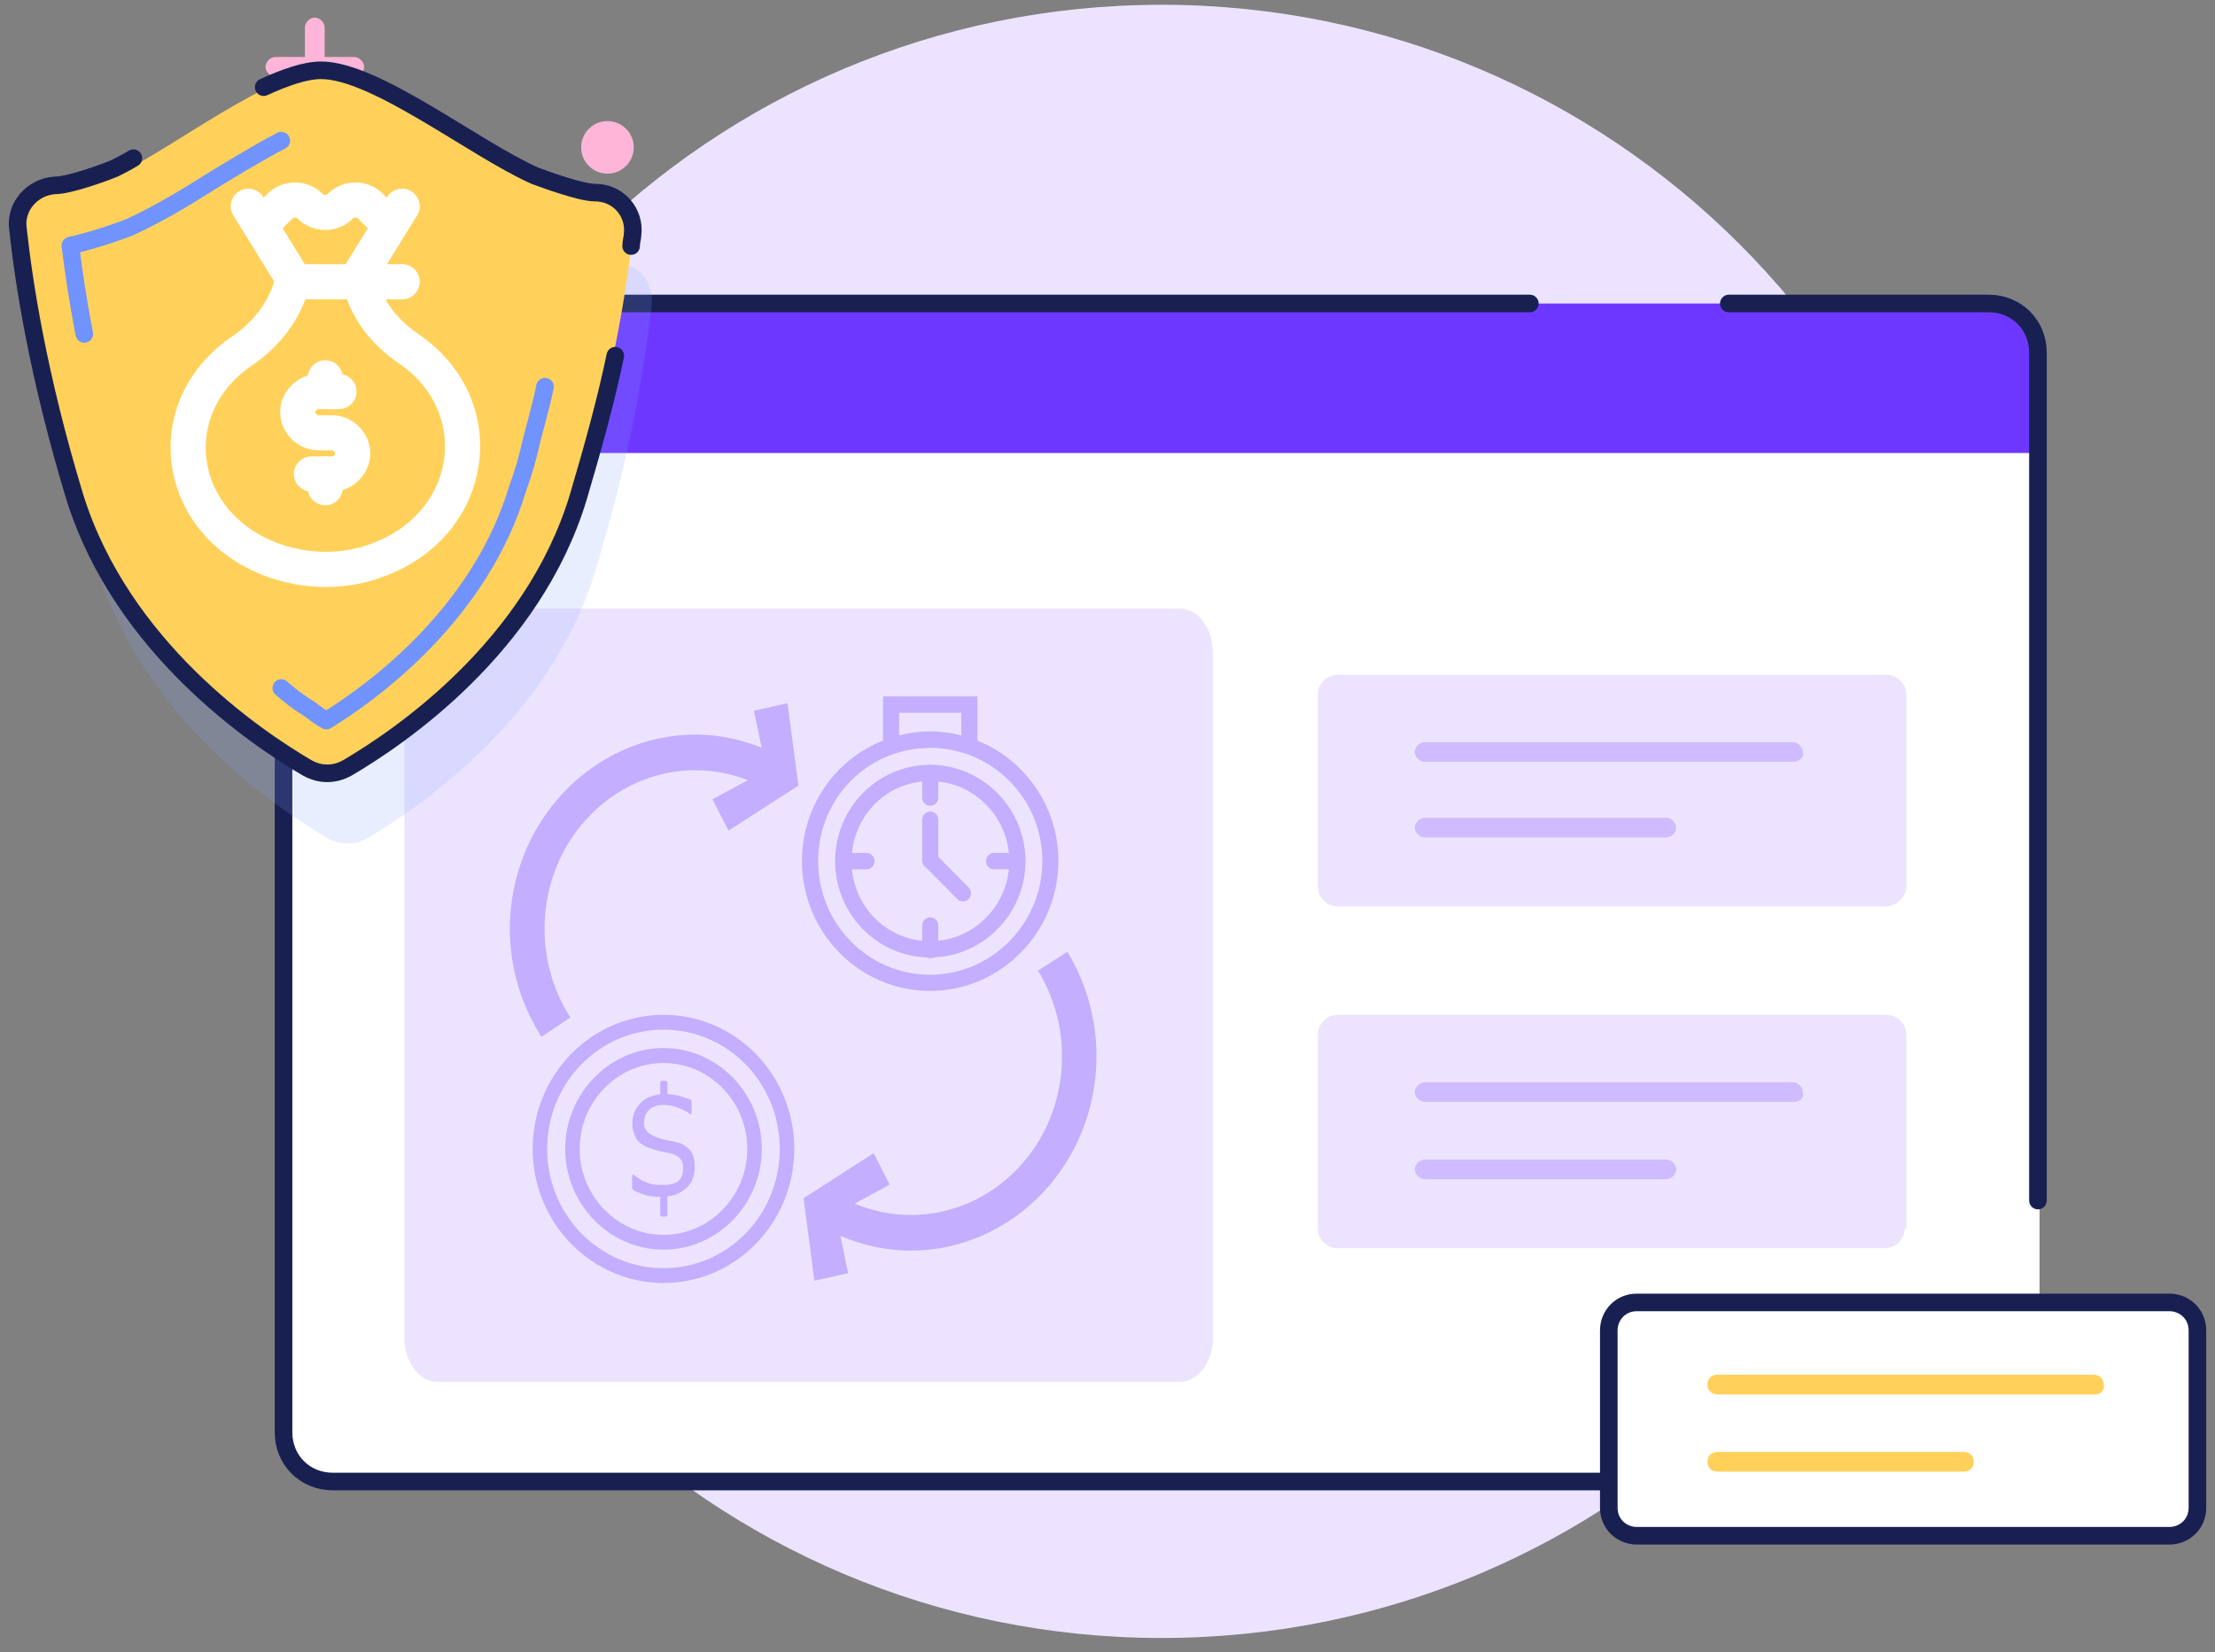
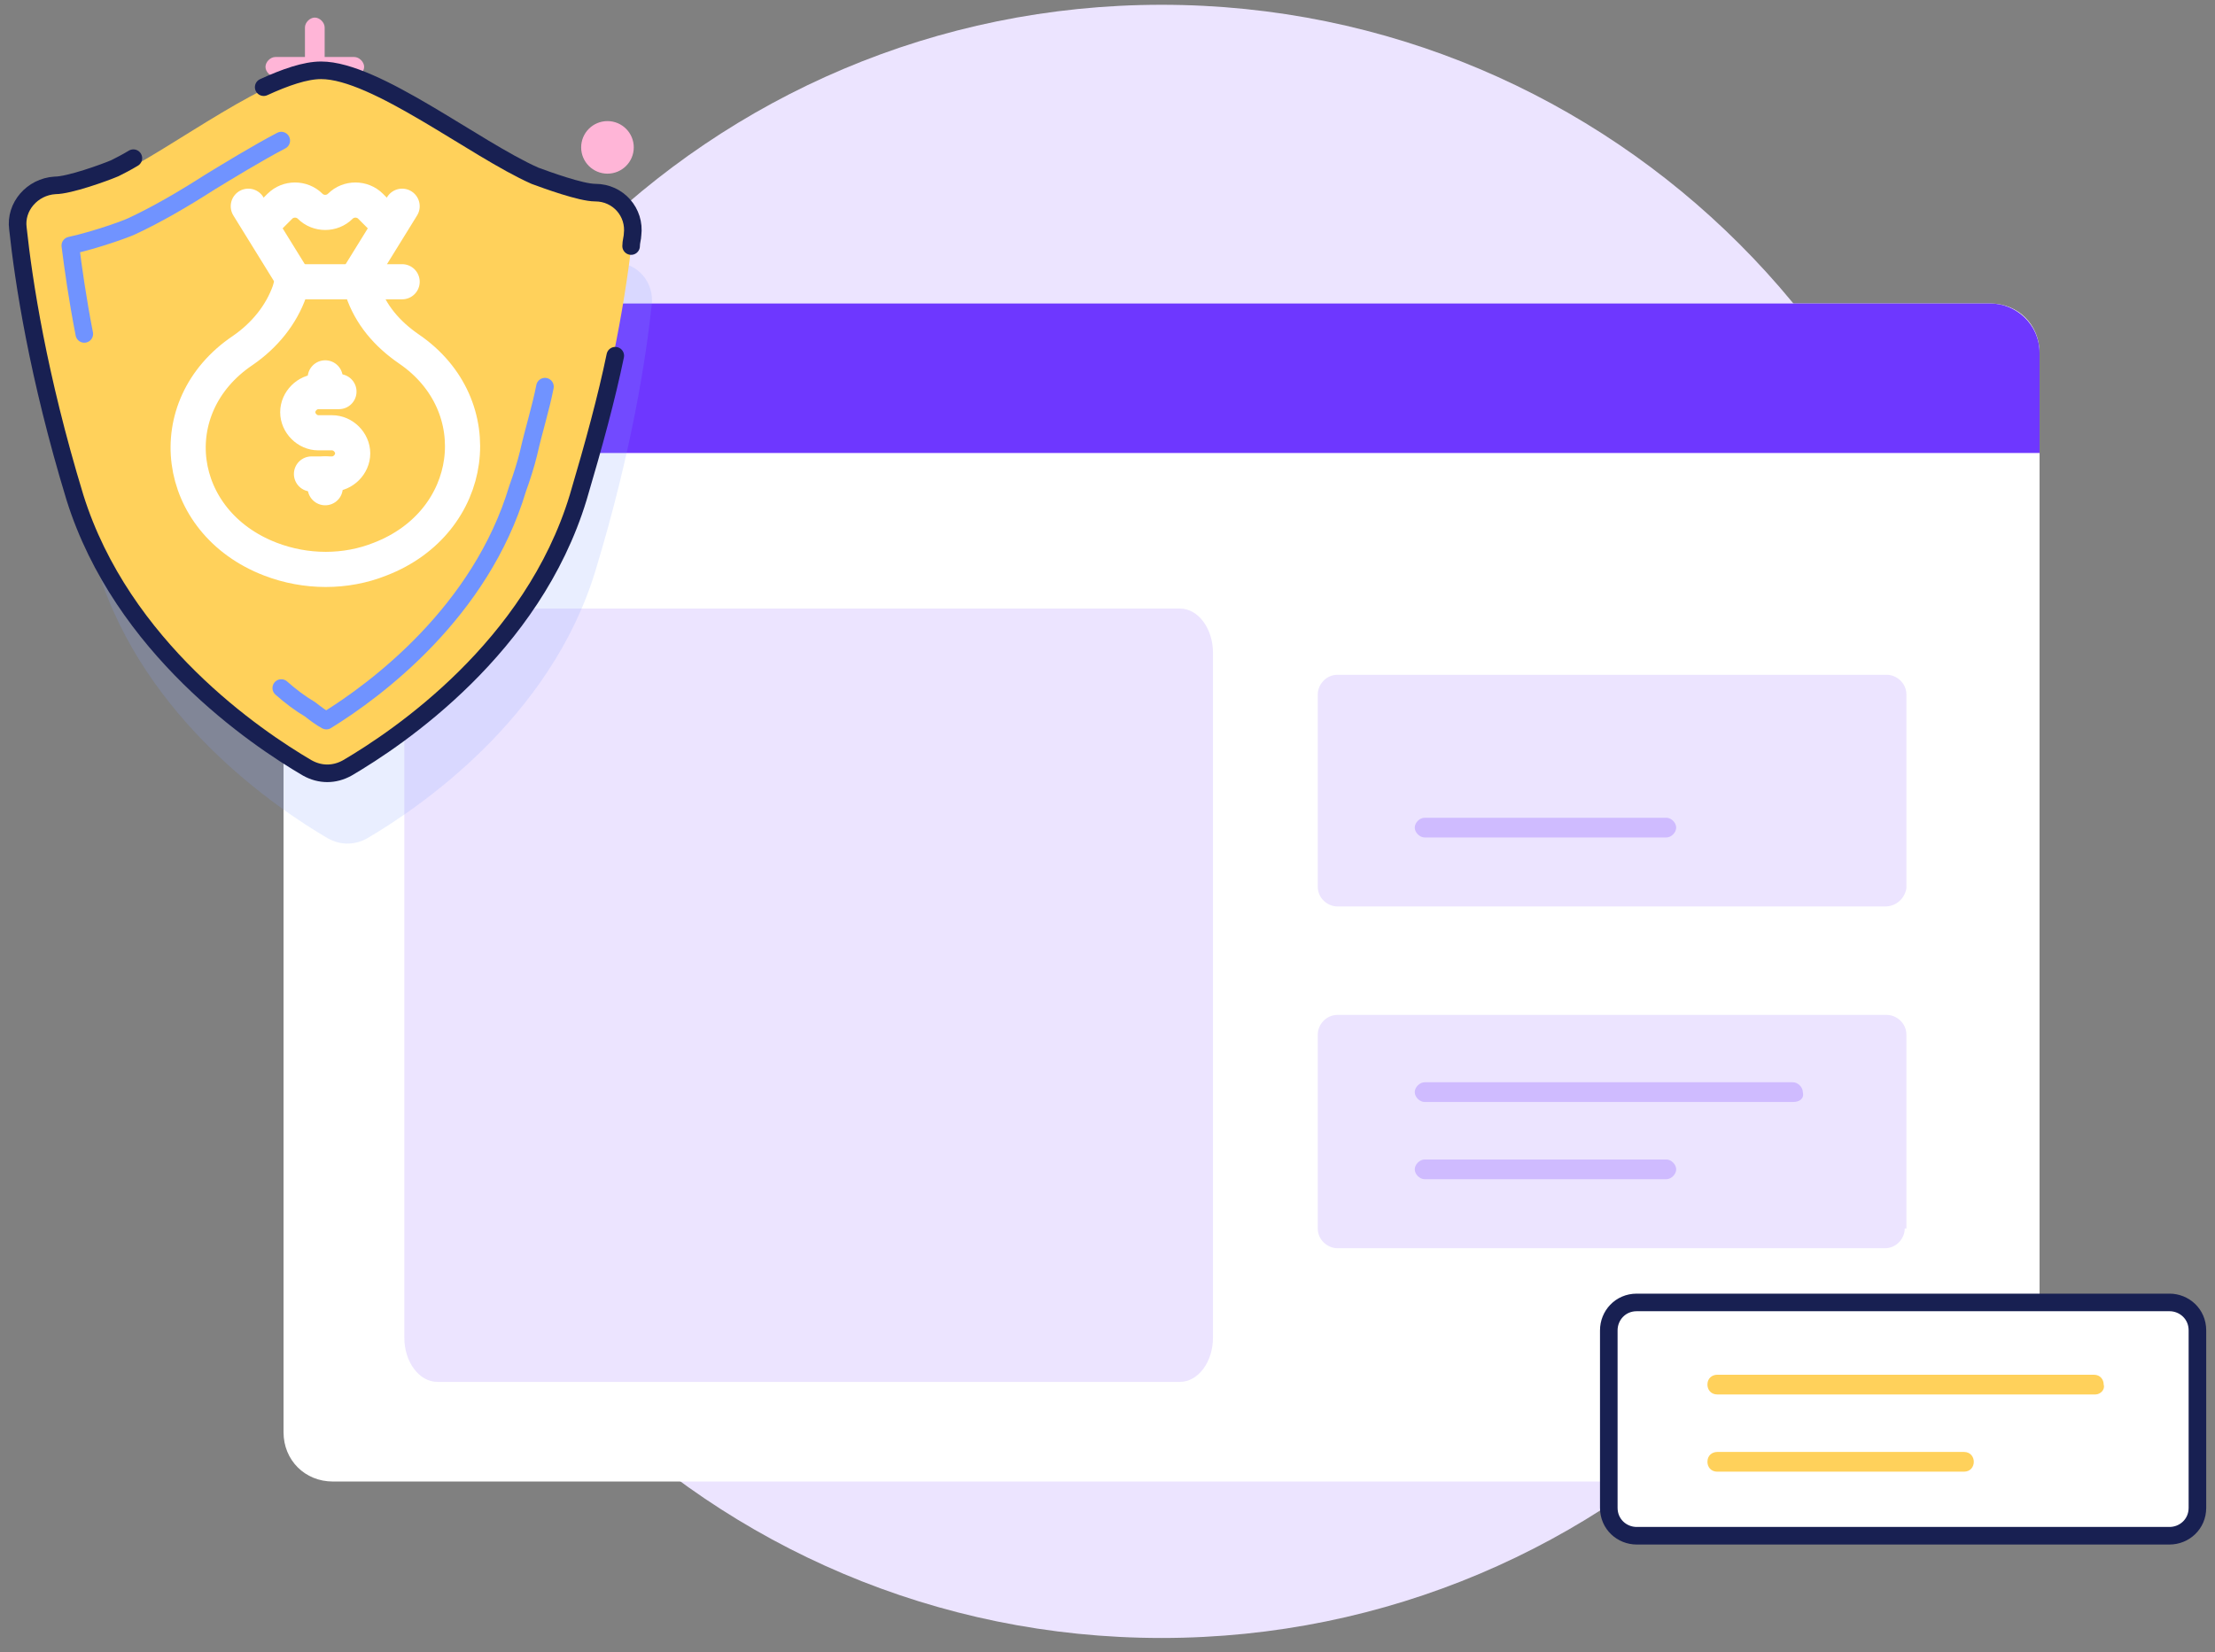
<svg xmlns="http://www.w3.org/2000/svg" width="126" height="94" viewBox="0 0 126 94" fill="none">
  <rect x="0" y="0" width="126" height="94" fill="#808080" stroke="none" />
  <path d="M20.153 3.244H18.468V1.561C18.468 1.281 18.189 1 17.908 1C17.627 1 17.347 1.281 17.347 1.561V3.244H15.662C15.383 3.244 15.102 3.524 15.102 3.805C15.102 4.085 15.383 4.366 15.662 4.366H17.347V6.048C17.347 6.329 17.627 6.609 17.908 6.609C18.189 6.609 18.468 6.329 18.468 6.048V4.366H20.153C20.433 4.366 20.714 4.085 20.714 3.805C20.714 3.524 20.433 3.244 20.153 3.244Z" fill="#FFB5D7" />
  <path d="M6.029 30.075C6.597 30.075 7.058 29.614 7.058 29.046C7.058 28.478 6.597 28.017 6.029 28.017C5.461 28.017 5 28.478 5 29.046C5 29.614 5.461 30.075 6.029 30.075Z" fill="#FFB5D7" />
  <path d="M34.556 9.881C35.382 9.881 36.052 9.211 36.052 8.385C36.052 7.559 35.382 6.89 34.556 6.89C33.729 6.89 33.059 7.559 33.059 8.385C33.059 9.211 33.729 9.881 34.556 9.881Z" fill="#FFB5D7" />
  <path d="M66.075 93.198C91.747 93.198 112.559 72.395 112.559 46.736C112.559 21.075 91.747 0.272 66.075 0.272C40.402 0.272 19.59 21.075 19.59 46.736C19.59 72.395 40.402 93.198 66.075 93.198Z" fill="#ECE4FF" />
  <path d="M113.214 17.267C114.804 17.267 116.02 18.482 116.02 20.071V81.492C116.02 83.081 114.804 84.296 113.214 84.296H18.935C17.345 84.296 16.129 83.081 16.129 81.492V20.071C16.129 18.482 17.345 17.267 18.935 17.267H113.214Z" fill="white" />
  <path d="M116.02 20.071V25.774H16.129V20.071C16.129 18.482 17.345 17.267 18.935 17.267H113.214C114.71 17.267 116.02 18.482 116.02 20.071Z" fill="#6E37FF" />
-   <path d="M98.344 17.267H113.122C114.712 17.267 115.928 18.482 115.928 20.071V68.31" stroke="#182052" stroke-miterlimit="10" stroke-linecap="round" stroke-linejoin="round" />
-   <path d="M116.02 75.415V81.492C116.02 83.081 114.804 84.296 113.214 84.296H18.935C17.345 84.296 16.129 83.081 16.129 81.492V20.071C16.129 18.482 17.345 17.267 18.935 17.267H87.025" stroke="#182052" stroke-miterlimit="10" stroke-linecap="round" stroke-linejoin="round" />
  <path opacity="0.8" d="M20.62 22.689C21.291 22.689 21.836 22.145 21.836 21.473C21.836 20.802 21.291 20.258 20.62 20.258C19.948 20.258 19.404 20.802 19.404 21.473C19.404 22.145 19.948 22.689 20.62 22.689Z" fill="white" />
  <path opacity="0.5" d="M24.079 22.689C24.751 22.689 25.295 22.145 25.295 21.473C25.295 20.802 24.751 20.258 24.079 20.258C23.408 20.258 22.863 20.802 22.863 21.473C22.863 22.145 23.408 22.689 24.079 22.689Z" fill="white" />
  <path opacity="0.2" d="M27.54 22.689C28.211 22.689 28.756 22.145 28.756 21.473C28.756 20.802 28.211 20.258 27.54 20.258C26.868 20.258 26.324 20.802 26.324 21.473C26.324 22.145 26.868 22.689 27.54 22.689Z" fill="white" />
  <path d="M107.229 51.576H76.083C75.522 51.576 74.961 51.109 74.961 50.454V39.516C74.961 38.955 75.429 38.394 76.083 38.394H107.323C107.884 38.394 108.445 38.862 108.445 39.516V50.547C108.351 51.108 107.884 51.576 107.229 51.576Z" fill="#ECE4FF" />
  <path d="M108.351 69.899C108.351 70.46 107.884 71.021 107.229 71.021H76.083C75.522 71.021 74.961 70.554 74.961 69.899V58.868C74.961 58.307 75.429 57.746 76.083 57.746H107.323C107.884 57.746 108.445 58.214 108.445 58.868V69.899H108.351Z" fill="#ECE4FF" />
  <path d="M123.41 87.381H93.106C92.264 87.381 91.516 86.727 91.516 85.792V75.695C91.516 74.854 92.17 74.106 93.106 74.106H123.41C124.251 74.106 125 74.761 125 75.695V85.792C125 86.727 124.251 87.381 123.41 87.381Z" fill="white" />
  <path d="M123.41 87.381H93.106C92.264 87.381 91.516 86.727 91.516 85.792V75.695C91.516 74.854 92.17 74.106 93.106 74.106H123.41C124.251 74.106 125 74.761 125 75.695V85.792C125 86.727 124.251 87.381 123.41 87.381Z" stroke="#182052" stroke-miterlimit="10" />
  <path d="M119.201 79.342H97.689C97.315 79.342 97.127 79.061 97.127 78.781C97.127 78.407 97.408 78.22 97.689 78.22H119.107C119.481 78.22 119.668 78.5 119.668 78.781C119.762 79.061 119.481 79.342 119.201 79.342Z" fill="#FFD15B" />
  <path d="M111.718 83.736H97.689C97.315 83.736 97.127 83.455 97.127 83.175C97.127 82.8 97.408 82.613 97.689 82.613H111.718C112.092 82.613 112.279 82.894 112.279 83.175C112.279 83.455 112.092 83.736 111.718 83.736Z" fill="#FFD15B" />
-   <path d="M101.992 43.349H81.04C80.76 43.349 80.478 43.069 80.478 42.788C80.478 42.508 80.76 42.227 81.04 42.227H101.992C102.272 42.227 102.553 42.508 102.553 42.788C102.646 43.069 102.366 43.349 101.992 43.349Z" fill="#CFBBFF" />
  <path d="M94.79 47.65H81.04C80.76 47.65 80.478 47.37 80.478 47.089C80.478 46.808 80.76 46.528 81.04 46.528H94.79C95.07 46.528 95.35 46.808 95.35 47.089C95.35 47.37 95.07 47.65 94.79 47.65Z" fill="#CFBBFF" />
  <path d="M101.992 62.701H81.04C80.76 62.701 80.478 62.421 80.478 62.14C80.478 61.86 80.76 61.579 81.04 61.579H101.992C102.272 61.579 102.553 61.86 102.553 62.14C102.646 62.514 102.366 62.701 101.992 62.701Z" fill="#CFBBFF" />
  <path d="M94.79 67.095H81.04C80.76 67.095 80.478 66.815 80.478 66.534C80.478 66.253 80.76 65.973 81.04 65.973H94.79C95.07 65.973 95.35 66.253 95.35 66.534C95.35 66.815 95.07 67.095 94.79 67.095Z" fill="#CFBBFF" />
  <path d="M67.123 78.626H24.878C23.845 78.626 23 77.495 23 76.111V37.141C23 35.757 23.845 34.626 24.878 34.626H67.123C68.155 34.626 69 35.757 69 37.141V76.111C69 77.495 68.155 78.626 67.123 78.626Z" fill="#ECE4FF" />
-   <path d="M11.38 15.755C12.292 15.457 12.791 14.473 12.495 13.557C12.198 12.642 11.218 12.139 10.306 12.438C9.394 12.736 8.895 13.72 9.191 14.636C9.488 15.553 10.468 16.053 11.38 15.755Z" fill="#ECE4FF" />
  <g opacity="0.3">
    <path opacity="0.6" d="M34.988 14.943C34.187 14.943 32.264 14.22 31.623 13.978C28.339 12.369 22.811 7.942 19.766 7.942C16.722 7.942 11.194 12.369 7.828 13.978C7.268 14.22 5.265 14.943 4.464 14.943C3.182 15.024 2.22 16.151 2.381 17.358C2.701 20.336 3.502 25.647 5.585 32.488C8.229 40.937 15.76 46.008 18.645 47.698C19.365 48.1 20.167 48.1 20.888 47.698C23.772 46.008 31.303 40.937 33.867 32.488C35.95 25.647 36.751 20.336 37.071 17.358C37.231 16.07 36.27 14.943 34.988 14.943Z" fill="#84A2FF" />
  </g>
  <path d="M33.888 10.991C33.083 10.991 31.149 10.268 30.505 10.027C27.12 8.5 21.561 4 18.5 4C15.438 4 9.879 8.419 6.496 10.027C5.932 10.268 3.918 10.991 3.112 10.991C1.823 11.072 0.857 12.196 1.018 13.402C1.34 16.375 2.145 21.679 4.24 28.51C6.98 36.948 14.552 42.011 17.453 43.699C18.177 44.1 18.983 44.1 19.708 43.699C22.609 42.011 30.182 36.948 32.76 28.51C34.855 21.679 35.661 16.375 35.982 13.402C36.144 12.196 35.177 11.072 33.888 10.991Z" fill="#FFD15B" />
  <path d="M35.901 14C35.901 13.76 35.982 13.52 35.982 13.36C36.145 12.08 35.166 10.96 33.86 10.96C33.043 10.96 31.084 10.24 30.43 10C27.002 8.48 21.368 4 18.265 4C17.367 4 16.224 4.4 15 4.96" stroke="#182052" stroke-miterlimit="10" stroke-linecap="round" stroke-linejoin="round" />
  <path d="M7.587 9C7.182 9.244 6.858 9.407 6.533 9.571C5.965 9.815 3.938 10.548 3.127 10.548C1.829 10.629 0.856 11.769 1.018 12.991C1.342 16.004 2.154 21.379 4.262 28.302C6.939 36.853 14.562 41.984 17.482 43.695C18.212 44.102 19.023 44.102 19.753 43.695C22.673 41.984 30.296 36.853 32.891 28.302C33.784 25.289 34.513 22.601 35 20.239" stroke="#182052" stroke-miterlimit="10" stroke-linecap="round" stroke-linejoin="round" />
  <path d="M4.795 19C4.397 16.957 4.159 15.228 4 13.971C5.431 13.657 7.179 13.028 7.497 12.871C8.848 12.243 10.358 11.378 11.947 10.357C12.98 9.728 14.649 8.707 16 8" stroke="#7093FF" stroke-miterlimit="10" stroke-linecap="round" stroke-linejoin="round" />
  <path d="M31 22C30.767 23.207 30.378 24.415 30.067 25.784C29.912 26.427 29.679 27.152 29.446 27.796C27.347 34.8 21.441 39.228 18.565 41C18.254 40.839 17.943 40.597 17.632 40.356C17.088 40.034 16.544 39.631 16 39.148" stroke="#7093FF" stroke-miterlimit="10" stroke-linecap="round" stroke-linejoin="round" />
-   <path d="M50.229 39.626V40.092V42.134C47.525 43.213 45.618 45.866 45.618 48.996C45.618 53.046 48.867 56.382 52.913 56.382C56.917 56.382 60.209 53.05 60.209 48.996C60.209 45.87 58.288 43.221 55.601 42.138V39.626L50.229 39.626ZM44.799 40.008L42.883 40.438L43.326 42.54C42.138 42.069 40.878 41.798 39.595 41.795C33.748 41.795 29 46.774 29 52.856C29.003 55.042 29.637 57.179 30.804 58.996L32.446 57.892C31.492 56.406 30.979 54.65 30.977 52.856C30.977 47.844 34.833 43.822 39.595 43.822C40.606 43.824 41.6 44.029 42.541 44.389L40.526 45.478L41.441 47.264L45.418 44.701L44.799 40.008ZM51.148 40.556H54.682V41.842C54.119 41.699 53.534 41.614 52.929 41.613H52.913C52.303 41.613 51.714 41.699 51.148 41.837L51.148 40.556ZM52.913 42.548C53.126 42.548 53.337 42.557 53.544 42.584C53.577 42.586 53.608 42.593 53.64 42.597C53.777 42.611 53.913 42.633 54.048 42.658C54.364 42.719 54.674 42.794 54.975 42.899C57.477 43.761 59.293 46.146 59.293 48.999C59.293 52.543 56.413 55.459 52.913 55.459C49.365 55.459 46.541 52.547 46.541 48.999C46.541 46.145 48.323 43.766 50.833 42.903C50.835 42.902 50.838 42.899 50.84 42.899C51.145 42.793 51.46 42.718 51.782 42.658C51.904 42.636 52.024 42.612 52.148 42.605C52.195 42.6 52.242 42.591 52.29 42.591C52.495 42.578 52.703 42.555 52.913 42.555L52.913 42.548ZM52.906 43.502C52.876 43.504 52.846 43.508 52.817 43.516C49.882 43.569 47.559 45.967 47.506 48.895C47.49 48.964 47.49 49.035 47.506 49.104C47.561 51.996 49.828 54.368 52.713 54.475C52.712 54.475 52.715 54.475 52.713 54.475C52.777 54.507 52.85 54.523 52.921 54.523C52.992 54.523 53.062 54.507 53.125 54.475C56.005 54.362 58.336 51.939 58.336 48.997C58.336 46.019 55.946 43.572 53.017 43.516C52.981 43.507 52.943 43.502 52.906 43.502ZM52.448 44.468C52.452 44.468 52.456 44.469 52.459 44.468V45.332C52.453 45.397 52.46 45.463 52.48 45.525C52.5 45.587 52.532 45.644 52.575 45.692C52.618 45.741 52.671 45.779 52.73 45.806C52.789 45.833 52.853 45.846 52.917 45.846C52.982 45.846 53.045 45.833 53.104 45.806C53.163 45.779 53.216 45.741 53.259 45.692C53.302 45.644 53.335 45.587 53.355 45.525C53.375 45.463 53.382 45.397 53.375 45.332V44.468C55.482 44.688 57.172 46.397 57.39 48.53H56.536C56.416 48.534 56.303 48.585 56.219 48.672C56.136 48.76 56.089 48.876 56.089 48.998C56.089 49.119 56.136 49.236 56.219 49.323C56.303 49.41 56.416 49.461 56.536 49.465H57.39C57.173 51.598 55.482 53.307 53.375 53.527V52.663C53.376 52.601 53.364 52.538 53.341 52.48C53.318 52.422 53.283 52.37 53.239 52.326C53.196 52.281 53.144 52.247 53.086 52.223C53.029 52.2 52.967 52.189 52.906 52.19C52.785 52.194 52.67 52.245 52.587 52.334C52.503 52.422 52.458 52.541 52.459 52.663V53.527C50.316 53.314 48.679 51.603 48.464 49.465H49.302C49.422 49.461 49.535 49.41 49.619 49.323C49.702 49.236 49.749 49.119 49.749 48.998C49.749 48.876 49.702 48.76 49.619 48.672C49.535 48.585 49.422 48.534 49.302 48.53H48.464C48.679 46.396 50.309 44.686 52.448 44.468ZM52.906 46.172C52.785 46.176 52.67 46.227 52.587 46.316C52.503 46.404 52.458 46.523 52.459 46.645V48.814C52.438 48.899 52.441 48.987 52.467 49.07C52.481 49.14 52.511 49.205 52.553 49.261C52.596 49.317 52.651 49.362 52.713 49.394L54.428 51.129C54.47 51.178 54.521 51.217 54.578 51.245C54.635 51.273 54.697 51.289 54.761 51.291C54.824 51.294 54.888 51.283 54.947 51.259C55.006 51.236 55.059 51.2 55.104 51.155C55.149 51.109 55.184 51.055 55.207 50.995C55.231 50.935 55.241 50.871 55.239 50.807C55.236 50.743 55.221 50.68 55.193 50.622C55.166 50.564 55.127 50.512 55.078 50.471L53.375 48.747V46.645C53.376 46.583 53.364 46.52 53.341 46.462C53.318 46.405 53.283 46.352 53.239 46.308C53.196 46.264 53.144 46.229 53.086 46.206C53.029 46.182 52.967 46.171 52.906 46.172ZM60.716 54.154L59.044 55.226C59.931 56.679 60.413 58.374 60.413 60.101C60.413 65.113 56.553 69.131 51.79 69.131C50.698 69.129 49.625 68.9 48.617 68.481L50.614 67.404L49.698 65.614L45.71 68.177L46.325 72.874L48.244 72.44L47.81 70.319C49.066 70.857 50.41 71.155 51.779 71.159H51.79C57.638 71.158 62.374 66.183 62.374 60.101C62.374 57.996 61.801 55.93 60.716 54.154ZM37.745 57.742C33.638 57.742 30.3 61.157 30.3 65.369C30.3 69.581 33.638 73 37.745 73C41.853 73 45.183 69.581 45.183 65.369C45.183 61.157 41.853 57.742 37.745 57.742ZM37.745 58.586C41.406 58.586 44.356 61.615 44.356 65.369C44.356 69.123 41.406 72.156 37.745 72.156C34.084 72.156 31.127 69.123 31.127 65.369C31.127 61.615 34.084 58.586 37.745 58.586ZM37.745 59.631C34.672 59.631 32.15 62.217 32.15 65.369C32.15 68.521 34.672 71.103 37.745 71.103C40.819 71.103 43.337 68.521 43.337 65.369C43.337 62.217 40.819 59.631 37.745 59.631ZM37.745 60.483C40.368 60.483 42.507 62.68 42.507 65.369C42.507 68.059 40.368 70.259 37.745 70.259C35.123 70.259 32.977 68.059 32.977 65.369C32.977 62.68 35.123 60.483 37.745 60.483ZM37.761 61.49C37.649 61.489 37.536 61.521 37.557 61.592V62.258C37.039 62.334 36.67 62.488 36.411 62.791C36.115 63.094 35.969 63.476 35.969 63.931C35.969 64.272 36.078 64.576 36.226 64.842C36.364 65.01 36.542 65.156 36.792 65.267C36.925 65.321 37.196 65.404 37.415 65.468C37.457 65.477 37.516 65.5 37.549 65.504C37.771 65.566 37.831 65.566 37.968 65.588C38.091 65.601 38.248 65.649 38.384 65.714C38.441 65.745 38.497 65.767 38.541 65.796C38.59 65.828 38.63 65.858 38.653 65.891C38.657 65.895 38.664 65.9 38.668 65.9C38.676 65.909 38.68 65.913 38.688 65.931C38.83 66.077 38.877 66.254 38.853 66.507C38.859 66.72 38.814 66.891 38.73 67.027L38.726 67.035C38.702 67.072 38.672 67.112 38.641 67.142C38.637 67.146 38.634 67.146 38.63 67.155C38.627 67.157 38.625 67.16 38.622 67.164C38.608 67.178 38.596 67.196 38.58 67.21C38.562 67.224 38.539 67.242 38.518 67.246C38.508 67.251 38.498 67.26 38.487 67.26C38.447 67.291 38.405 67.306 38.361 67.321C38.355 67.323 38.351 67.323 38.345 67.325C38.216 67.371 38.103 67.386 38.026 67.403C38.004 67.407 37.988 67.408 37.965 67.417C37.84 67.421 37.731 67.422 37.557 67.413C37.462 67.413 37.366 67.419 37.276 67.413C37.135 67.4 36.972 67.352 36.807 67.291C36.785 67.286 36.77 67.277 36.749 67.259C36.574 67.198 36.403 67.113 36.272 67.007C36.269 67.005 36.268 67.002 36.265 66.998C36.154 66.921 36.04 66.847 36.003 66.808C35.913 66.986 35.968 67.427 35.968 67.68C36.154 67.793 36.41 67.908 36.669 67.984C36.927 68.06 37.224 68.098 37.557 68.098V69.147C37.516 69.248 38.011 69.26 37.965 69.147V68.063C38.445 68.026 38.815 67.834 39.111 67.53C39.407 67.227 39.518 66.846 39.518 66.39C39.518 65.973 39.446 65.671 39.261 65.444C39.127 65.307 38.975 65.19 38.799 65.096C38.717 65.043 38.534 64.996 38.315 64.95C38.089 64.904 37.819 64.856 37.565 64.781C37.354 64.72 37.161 64.636 36.999 64.525C36.98 64.516 36.962 64.493 36.945 64.489C36.93 64.48 36.906 64.475 36.892 64.457C36.882 64.448 36.874 64.444 36.865 64.426C36.862 64.424 36.856 64.423 36.853 64.422C36.848 64.418 36.846 64.413 36.841 64.408C36.699 64.262 36.617 64.074 36.641 63.828C36.653 63.509 36.771 63.274 36.957 63.118C37.142 62.962 37.39 62.883 37.664 62.87C38.001 62.856 38.372 62.931 38.714 63.083C38.722 63.085 38.734 63.087 38.741 63.092C38.746 63.094 38.752 63.096 38.757 63.101C38.956 63.193 39.145 63.296 39.306 63.428C39.375 63.233 39.334 62.838 39.334 62.6C39.185 62.524 38.962 62.447 38.703 62.371C38.444 62.295 38.223 62.257 37.964 62.257V61.591C37.986 61.529 37.873 61.492 37.761 61.49Z" fill="#C4AEFF" />
  <path d="M20.61 16.5L20.376 16.031H18.501H16.626L16.47 16.578C16.001 17.906 15.063 19.078 13.813 19.938C9.048 23.141 9.907 29.703 15.376 31.812C17.407 32.594 19.673 32.594 21.626 31.812C27.095 29.703 27.954 23.062 23.266 19.859C22.016 19 21.079 17.906 20.61 16.5Z" stroke="white" stroke-width="2" stroke-miterlimit="10" stroke-linecap="round" stroke-linejoin="round" />
  <path d="M14.125 11.734L16.781 16.031" stroke="white" stroke-width="2" stroke-miterlimit="10" stroke-linecap="round" stroke-linejoin="round" />
  <path d="M15.062 12.594L15.922 11.734C16.391 11.266 17.172 11.266 17.641 11.734C18.109 12.203 18.891 12.203 19.359 11.734C19.828 11.266 20.609 11.266 21.078 11.734L21.938 12.594" stroke="white" stroke-width="2" stroke-miterlimit="10" stroke-linecap="round" stroke-linejoin="round" />
  <path d="M22.875 16.031H20.219L22.875 11.734" stroke="white" stroke-width="2" stroke-miterlimit="10" stroke-linecap="round" stroke-linejoin="round" />
  <path d="M18.5 21.5V22.281" stroke="white" stroke-width="2" stroke-miterlimit="10" stroke-linecap="round" stroke-linejoin="round" />
  <path d="M18.5 26.969V27.75" stroke="white" stroke-width="2" stroke-miterlimit="10" stroke-linecap="round" stroke-linejoin="round" />
  <path d="M19.281 22.281H18.109C17.484 22.281 16.938 22.828 16.938 23.453C16.938 24.078 17.484 24.625 18.109 24.625H18.891C19.516 24.625 20.062 25.172 20.062 25.797C20.062 26.422 19.516 26.969 18.891 26.969H17.719" stroke="white" stroke-width="2" stroke-miterlimit="10" stroke-linecap="round" stroke-linejoin="round" />
</svg>